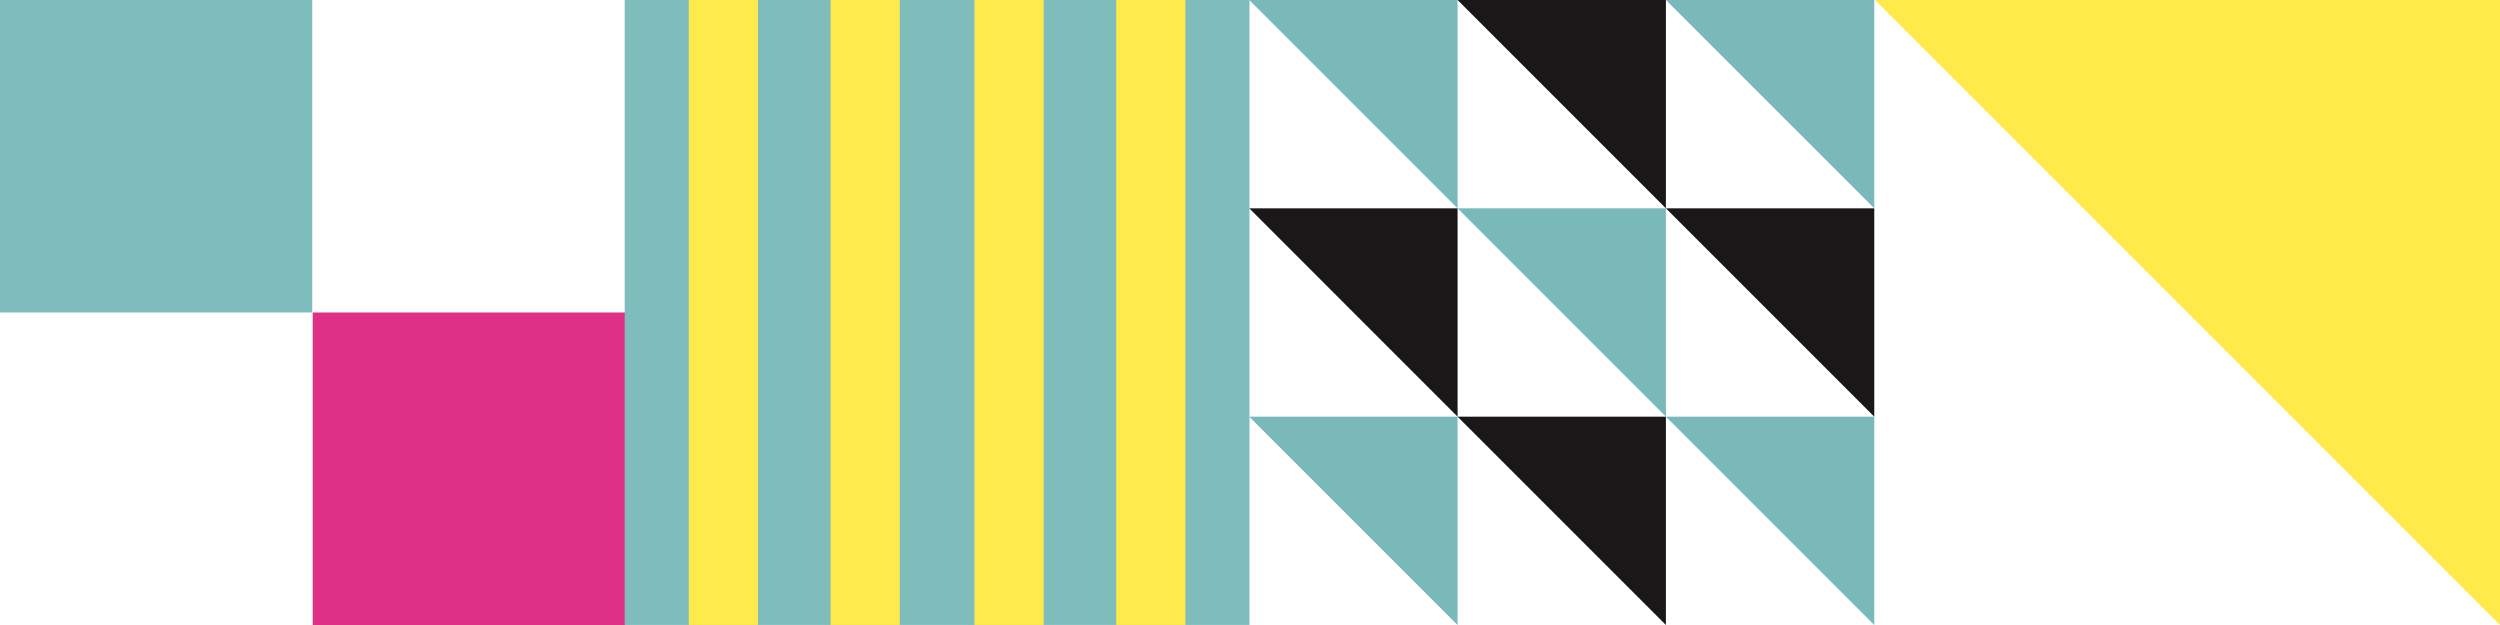
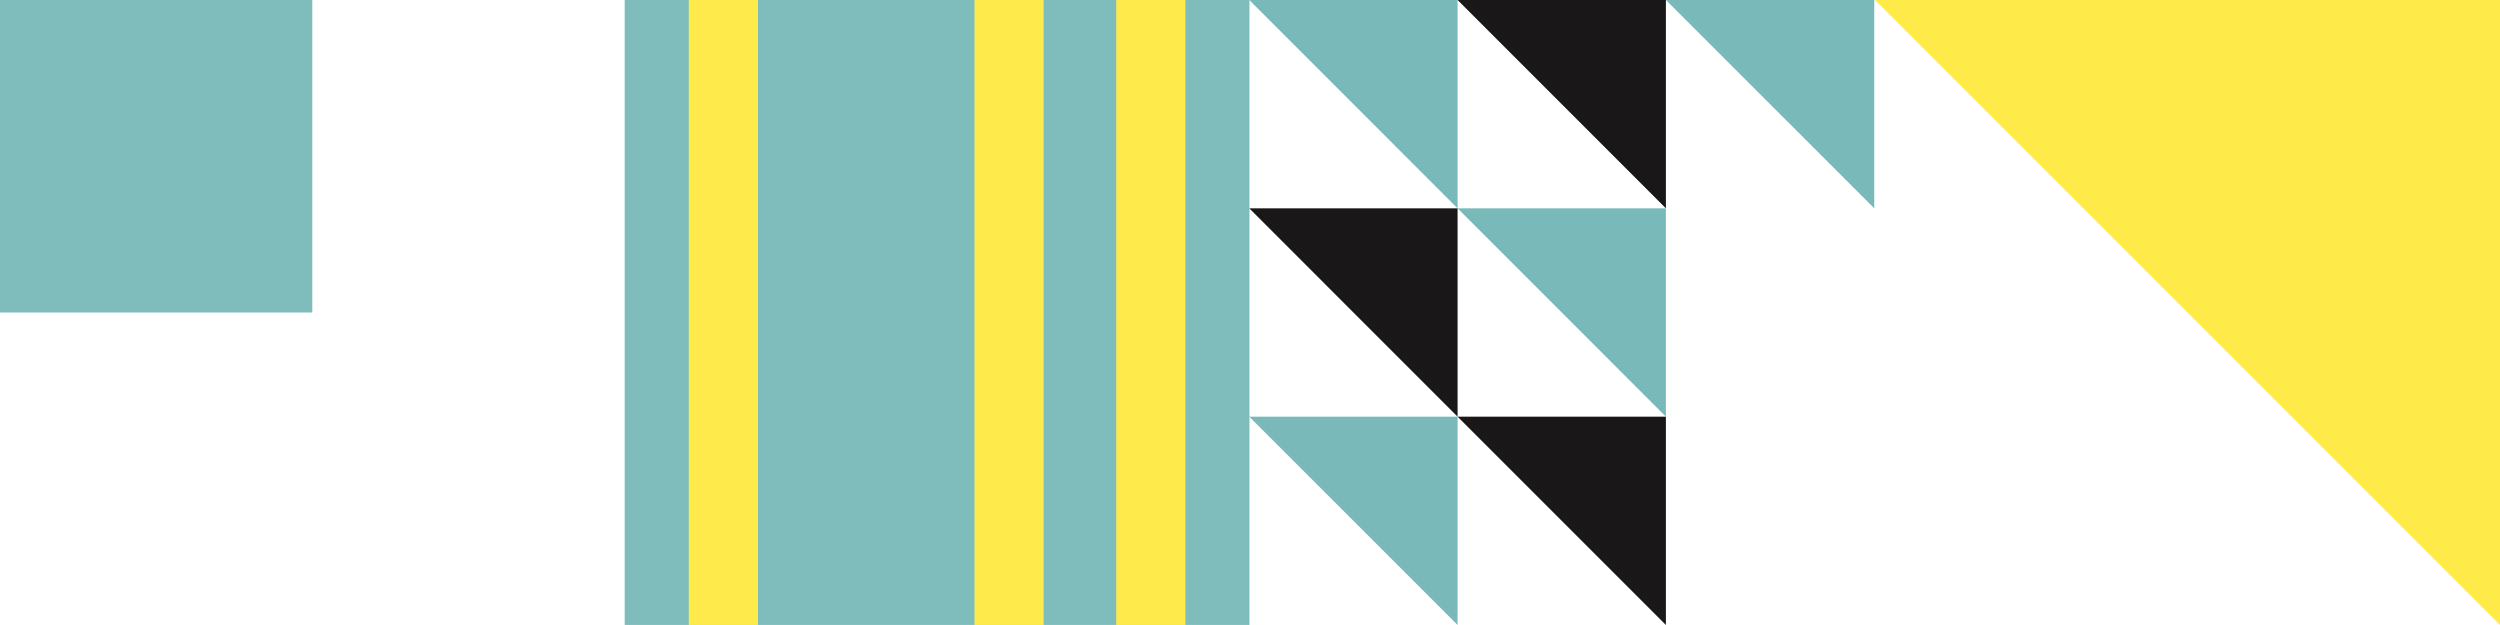
<svg xmlns="http://www.w3.org/2000/svg" viewBox="0 0 580 145.01">
  <defs>
    <style>.cls-1{fill:#df3087;}.cls-2{fill:#7fbdbc;}.cls-3{fill:#7ab9b9;}.cls-4{fill:#1a1718;}.cls-5{fill:#feeb4a;}.cls-6{fill:#feea4a;}</style>
  </defs>
  <g id="Layer_2" data-name="Layer 2">
    <g id="Layer_1-2" data-name="Layer 1">
      <g id="Group_138" data-name="Group 138">
        <g id="Group_134" data-name="Group 134">
-           <rect id="Rectangle_346" data-name="Rectangle 346" class="cls-1" x="72.55" y="72.5" width="72.45" height="72.5" />
          <rect id="Rectangle_347" data-name="Rectangle 347" class="cls-2" width="72.45" height="72.5" />
        </g>
        <g id="Group_135" data-name="Group 135">
-           <path id="Path_637" data-name="Path 637" class="cls-3" d="M434.83,96.67H386.49L434.83,145Z" />
          <path id="Path_638" data-name="Path 638" class="cls-4" d="M386.49,96.67H338.16L386.49,145Z" />
          <path id="Path_639" data-name="Path 639" class="cls-3" d="M338.16,96.67H289.82L338.16,145Z" />
-           <path id="Path_640" data-name="Path 640" class="cls-4" d="M434.83,48.33H386.49l48.34,48.34Z" />
          <path id="Path_641" data-name="Path 641" class="cls-3" d="M386.49,96.67V48.33H338.16Z" />
          <path id="Path_642" data-name="Path 642" class="cls-4" d="M338.16,96.67V48.33H289.83Z" />
          <path id="Path_643" data-name="Path 643" class="cls-3" d="M434.83,0H386.49l48.34,48.33Z" />
          <path id="Path_644" data-name="Path 644" class="cls-4" d="M386.49,48.34V0H338.16Z" />
          <path id="Path_645" data-name="Path 645" class="cls-3" d="M338.16,48.34V0H289.83Z" />
        </g>
        <path id="Path_646" data-name="Path 646" class="cls-5" d="M580,145,435,0H580Z" />
        <g id="Group_137" data-name="Group 137">
          <rect id="Rectangle_397" data-name="Rectangle 397" class="cls-2" x="144.93" width="144.95" height="144.99" />
          <rect id="Rectangle_398" data-name="Rectangle 398" class="cls-6" x="258.97" width="16.05" height="144.99" />
-           <rect id="Rectangle_399" data-name="Rectangle 399" class="cls-6" x="192.7" width="16.05" height="144.99" />
          <rect id="Rectangle_400" data-name="Rectangle 400" class="cls-6" x="226.08" width="16.05" height="144.99" />
          <rect id="Rectangle_401" data-name="Rectangle 401" class="cls-6" x="159.8" width="16.05" height="144.99" />
        </g>
      </g>
    </g>
  </g>
</svg>